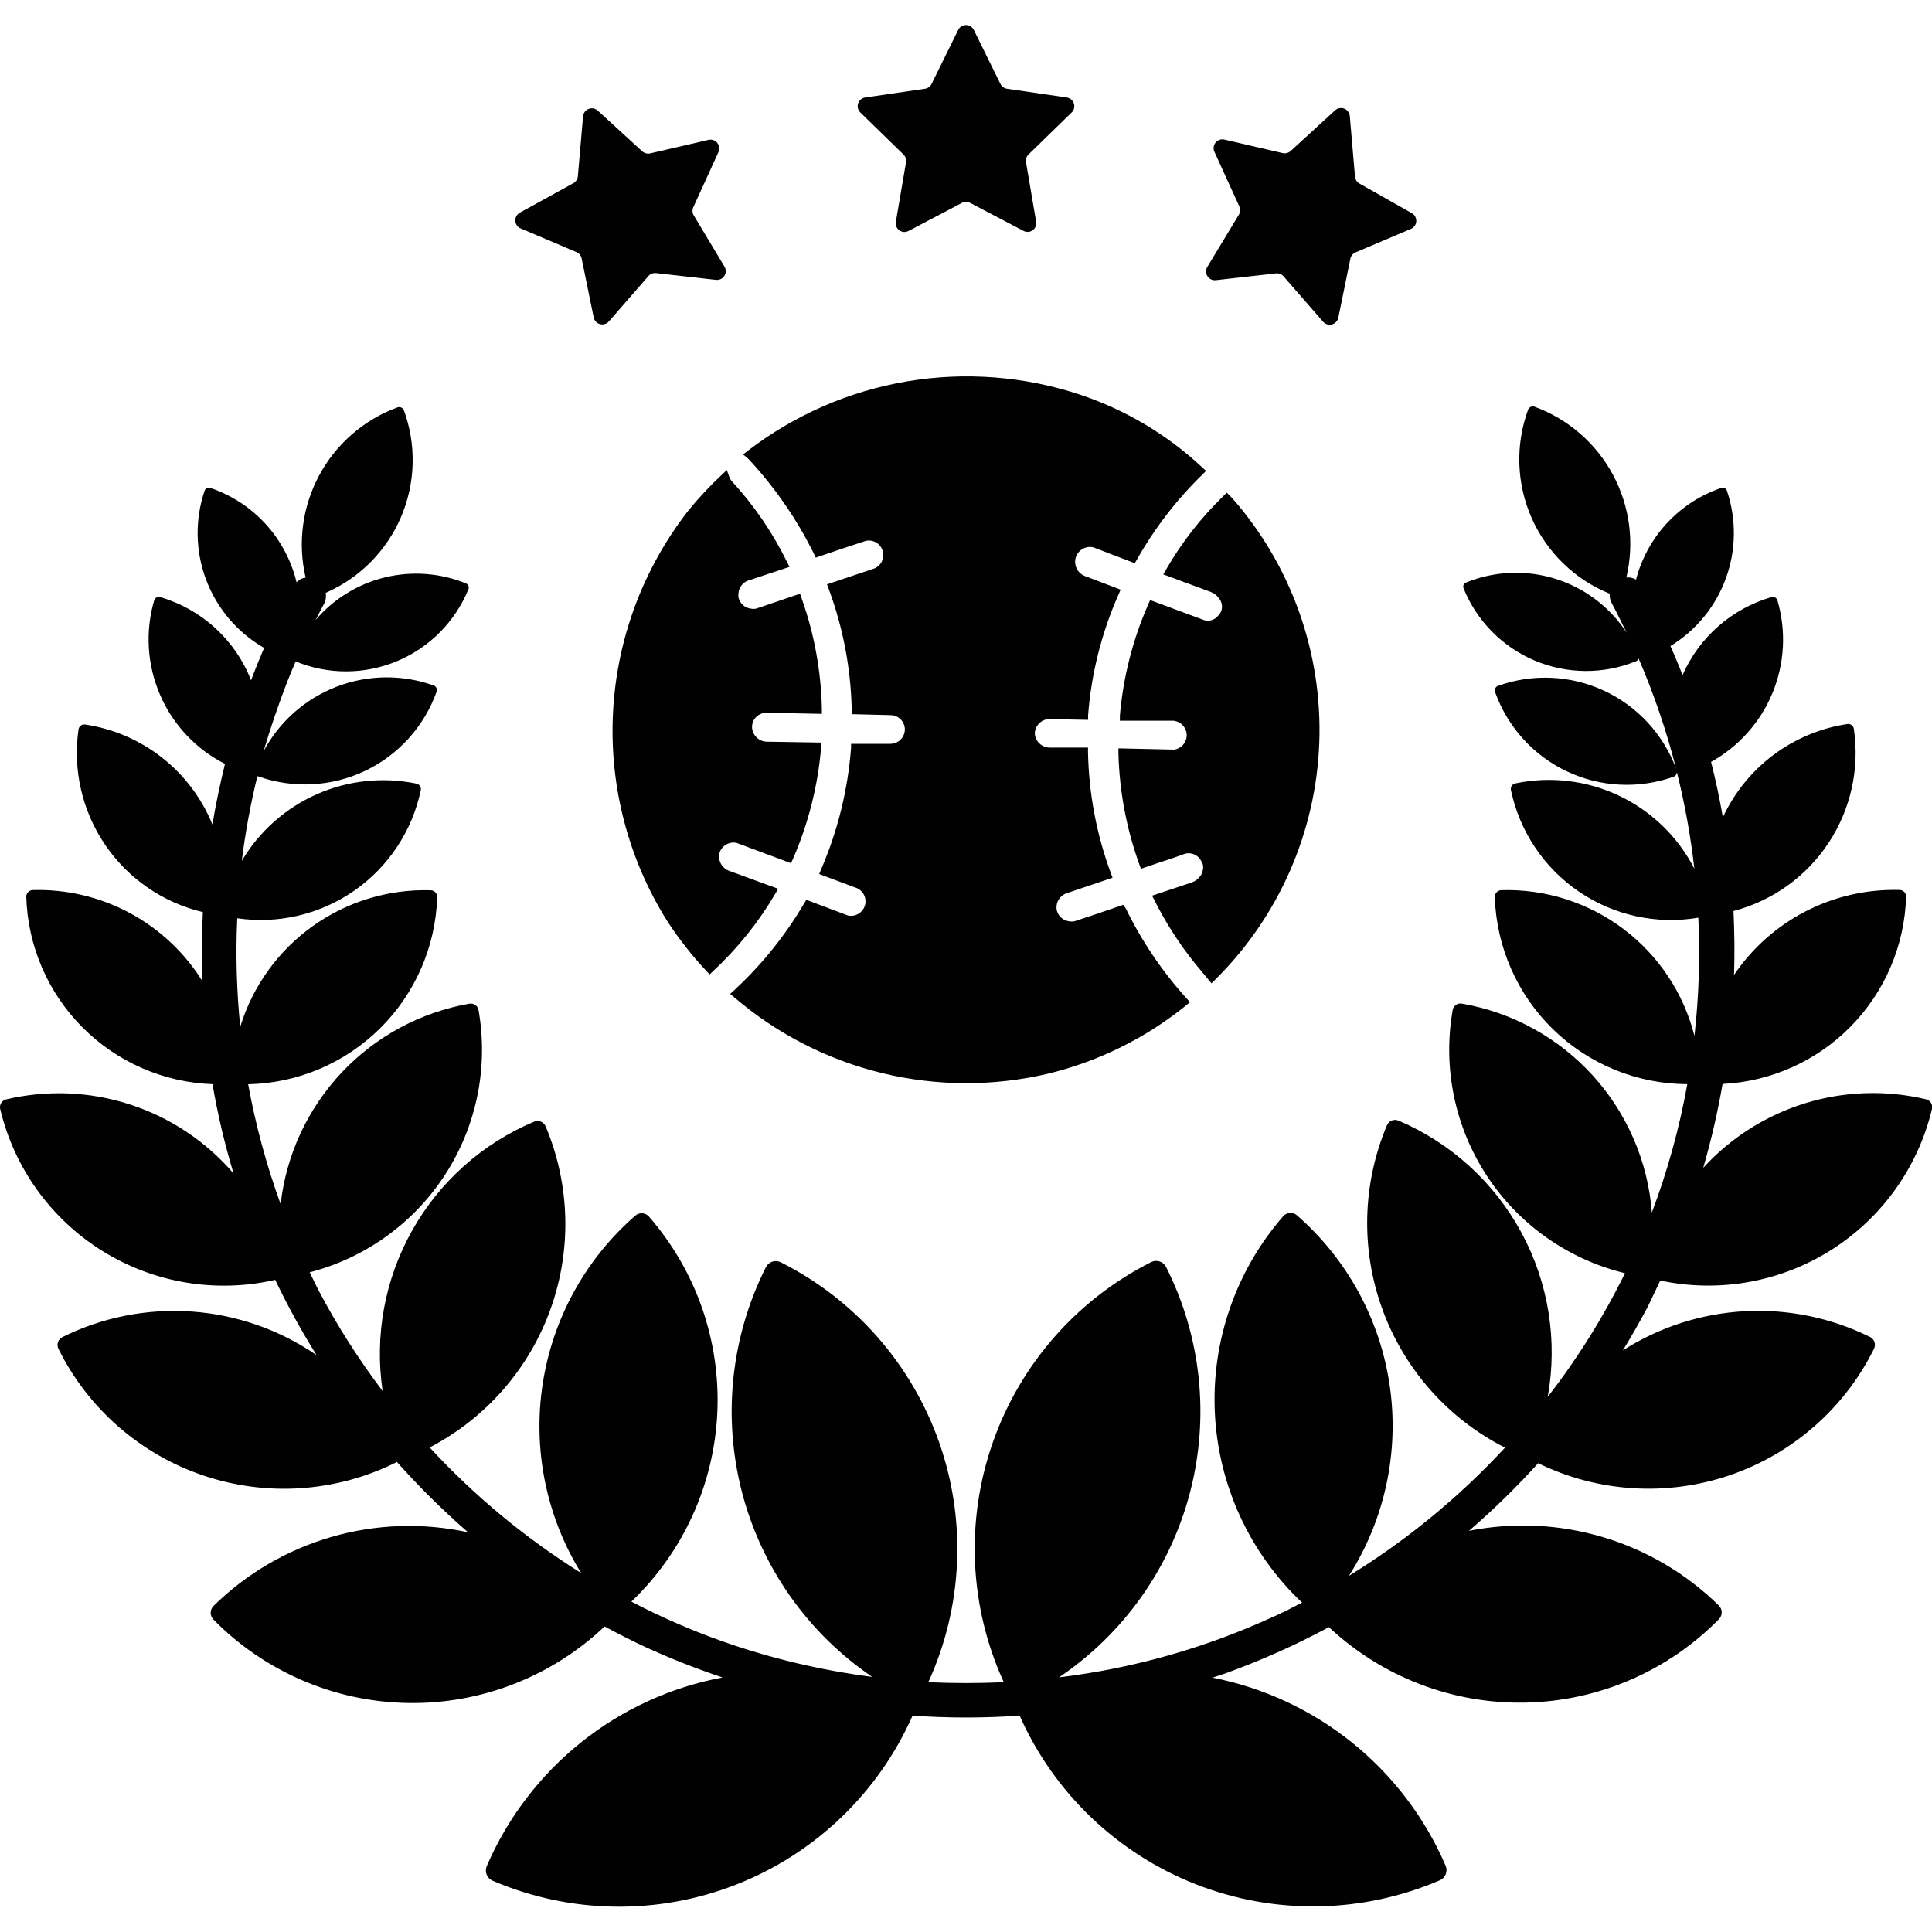
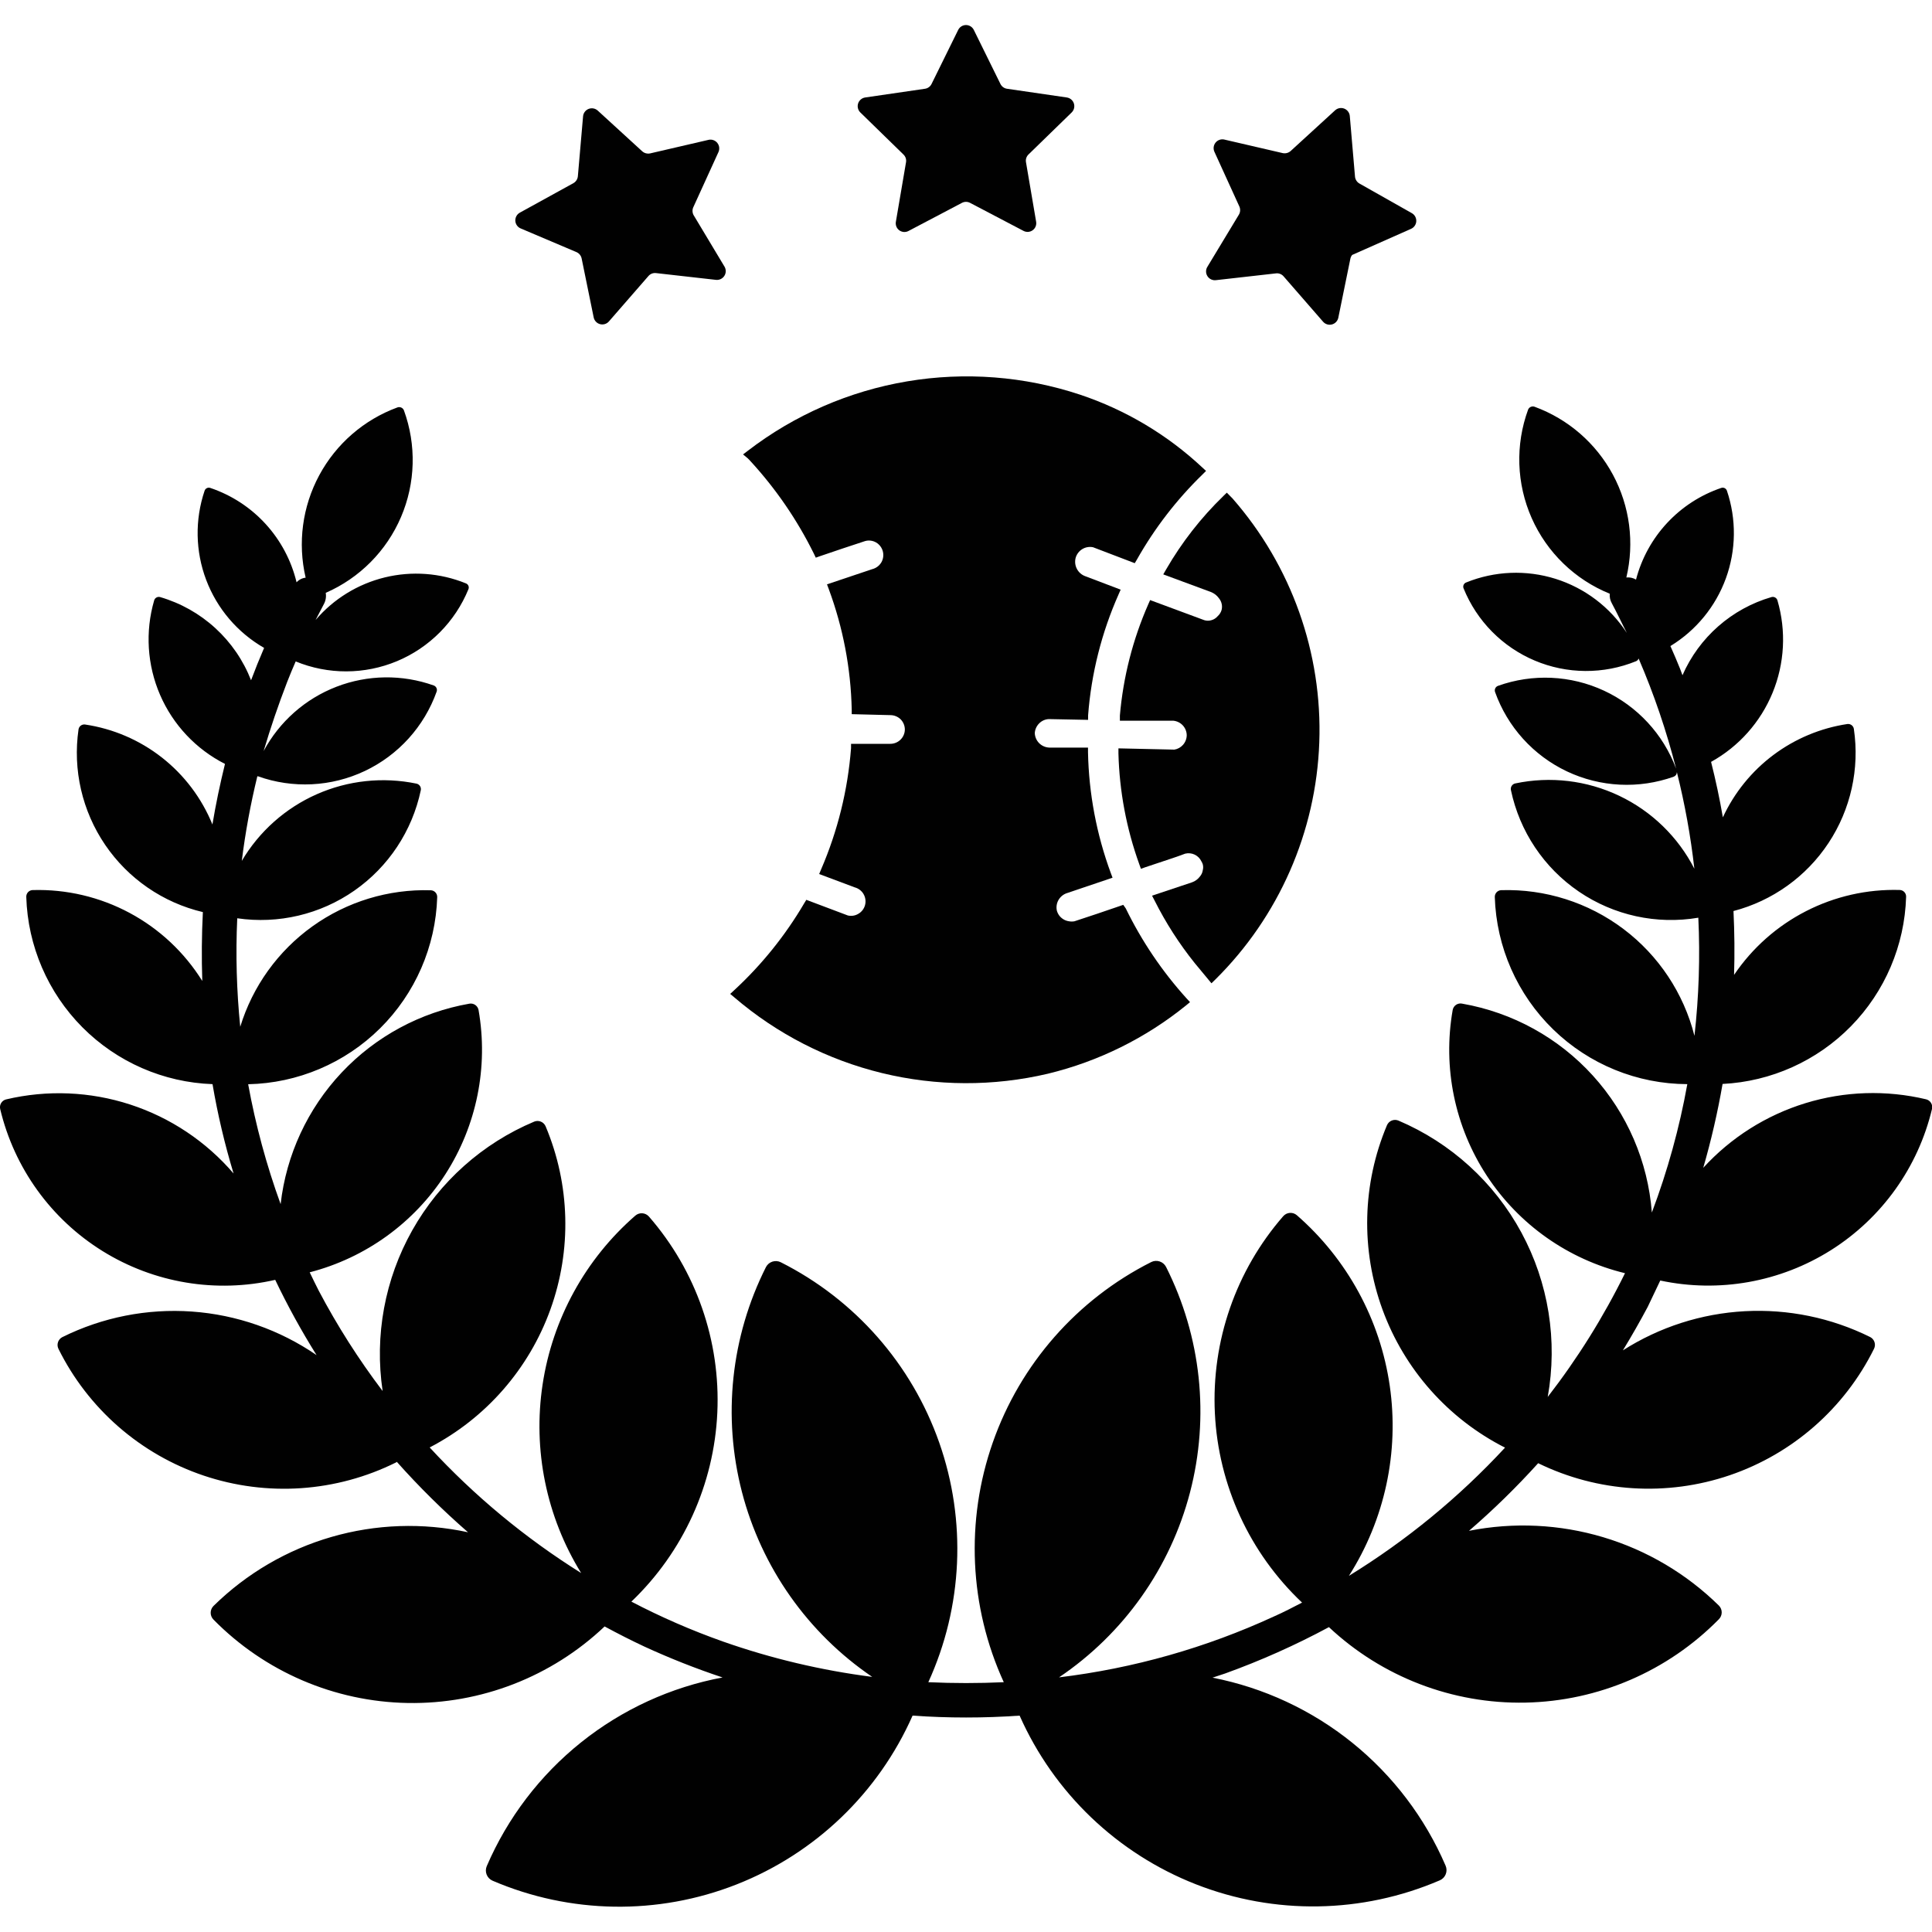
<svg xmlns="http://www.w3.org/2000/svg" width="200" height="200" viewBox="0 0 200 200" fill="none">
  <rect width="200" height="200" fill="white" />
  <g clip-path="url(#clip0)">
    <path d="M124.22 90.73C124.011 91.012 123.722 91.225 123.39 91.34L119.26 92.72L119.53 93.24C120.68 95.529 122.067 97.691 123.67 99.69L125.41 101.79L125.8 101.41C132.387 94.897 136.24 86.117 136.572 76.86C136.905 67.603 133.692 58.569 127.59 51.6L127 51L126.64 51.35C124.325 53.594 122.333 56.148 120.72 58.94L120.42 59.46L125.34 61.28C125.683 61.41 125.979 61.64 126.19 61.94C126.325 62.105 126.42 62.3 126.467 62.508C126.514 62.716 126.512 62.933 126.46 63.14C126.388 63.391 126.246 63.617 126.05 63.79C125.883 63.988 125.66 64.131 125.41 64.2C125.169 64.275 124.911 64.275 124.67 64.2L119.06 62.12L118.87 62.55C117.266 66.203 116.272 70.095 115.93 74.07V74.61H121.48C121.852 74.649 122.197 74.823 122.45 75.1C122.702 75.376 122.845 75.736 122.85 76.11C122.845 76.48 122.707 76.835 122.46 77.11C122.229 77.371 121.914 77.544 121.57 77.6L115.78 77.47V77.99C115.88 81.908 116.609 85.784 117.94 89.47L118.11 89.94L118.58 89.77L120.32 89.19C121.1 88.93 121.9 88.67 122.69 88.37C123.019 88.289 123.367 88.325 123.673 88.47C123.979 88.616 124.225 88.863 124.37 89.17C124.429 89.264 124.476 89.365 124.51 89.47C124.565 89.673 124.565 89.887 124.51 90.09C124.477 90.327 124.376 90.549 124.22 90.73V90.73Z" fill="#010101" />
-     <path d="M71.26 52.85C66.574 58.852 63.851 66.15 63.459 73.754C63.067 81.358 65.026 88.899 69.07 95.35C70.266 97.186 71.621 98.912 73.12 100.51L73.46 100.87L73.82 100.53C76.341 98.19 78.507 95.495 80.25 92.53L80.56 92.01L75.56 90.18C75.176 90.059 74.851 89.799 74.65 89.45C74.453 89.112 74.389 88.713 74.47 88.33C74.579 87.951 74.83 87.629 75.17 87.43C75.498 87.235 75.888 87.174 76.26 87.26L81.89 89.36L82.08 88.93C83.676 85.272 84.662 81.377 85 77.4V76.87L79.35 76.78C78.957 76.765 78.584 76.602 78.306 76.324C78.028 76.046 77.865 75.673 77.85 75.28C77.846 75.084 77.883 74.89 77.96 74.71C78.029 74.525 78.138 74.358 78.28 74.22C78.419 74.081 78.586 73.972 78.77 73.9C78.946 73.821 79.137 73.78 79.33 73.78V73.78L85.08 73.9V73.38C85 69.472 84.291 65.602 82.98 61.92L82.82 61.46L78.29 63C78.099 63.04 77.901 63.04 77.71 63C77.513 62.972 77.323 62.907 77.15 62.81C76.982 62.71 76.835 62.578 76.72 62.42C76.6 62.265 76.512 62.089 76.46 61.9C76.425 61.705 76.425 61.505 76.46 61.31C76.487 61.115 76.556 60.927 76.66 60.76C76.753 60.587 76.882 60.437 77.04 60.32C77.207 60.195 77.398 60.103 77.6 60.05L81.73 58.68L81.47 58.16C79.982 55.139 78.073 52.344 75.8 49.86C75.667 49.723 75.565 49.559 75.5 49.38L75.24 48.66L74.69 49.18C73.463 50.323 72.317 51.549 71.26 52.85V52.85Z" fill="#010101" />
    <path d="M77.7 47.75C80.33 50.616 82.539 53.842 84.26 57.33L84.45 57.73L84.87 57.58C86.44 57.05 88 56.51 89.56 56.01C89.75 55.957 89.949 55.943 90.145 55.969C90.341 55.995 90.53 56.06 90.7 56.16C91.041 56.362 91.289 56.691 91.39 57.074C91.491 57.458 91.437 57.866 91.24 58.21C91.136 58.385 90.999 58.538 90.836 58.66C90.673 58.782 90.487 58.87 90.29 58.92L85.61 60.49L85.79 60.97C87.272 64.969 88.077 69.186 88.17 73.45V73.93L92.17 74.03C92.566 74.031 92.945 74.185 93.23 74.46C93.51 74.742 93.668 75.123 93.67 75.52C93.665 75.916 93.503 76.294 93.22 76.571C92.937 76.849 92.556 77.003 92.16 77H90.56C89.89 77 89.22 77 88.56 77H88.1V77.45C87.767 81.776 86.72 86.017 85 90L84.8 90.48L88.48 91.86C88.864 91.961 89.193 92.21 89.394 92.554C89.594 92.897 89.65 93.305 89.55 93.69C89.5 93.881 89.412 94.059 89.292 94.216C89.172 94.372 89.021 94.503 88.85 94.6C88.526 94.795 88.138 94.856 87.77 94.77L83.47 93.15L83.25 93.51C81.289 96.85 78.846 99.882 76 102.51L75.59 102.89L76.02 103.25C80.428 107.027 85.665 109.711 91.305 111.084C96.945 112.456 102.829 112.479 108.48 111.15C113.712 109.883 118.596 107.468 122.78 104.08L123.19 103.74L122.83 103.35C120.306 100.558 118.188 97.424 116.54 94.04L116.28 93.67L115.87 93.81C114.33 94.343 112.783 94.863 111.23 95.37C111.042 95.405 110.848 95.405 110.66 95.37C110.466 95.343 110.279 95.279 110.11 95.18C109.941 95.081 109.792 94.952 109.67 94.8C109.554 94.647 109.466 94.474 109.41 94.29C109.318 93.898 109.383 93.485 109.59 93.14C109.801 92.792 110.137 92.538 110.53 92.43L115.17 90.86L114.99 90.38C113.514 86.374 112.716 82.149 112.63 77.88V77.39H108.63C108.235 77.378 107.86 77.216 107.579 76.938C107.299 76.659 107.135 76.285 107.12 75.89C107.143 75.513 107.303 75.157 107.57 74.89C107.835 74.619 108.192 74.458 108.57 74.44L112.64 74.52V74.05C112.97 69.724 114.039 65.486 115.8 61.52L116.01 61.04L112.35 59.65C111.976 59.516 111.666 59.246 111.481 58.894C111.296 58.543 111.249 58.134 111.35 57.75C111.456 57.373 111.7 57.051 112.034 56.846C112.368 56.642 112.766 56.572 113.15 56.65L117.47 58.3L117.69 57.93C119.521 54.684 121.807 51.717 124.48 49.12L124.85 48.75L124.47 48.4C120.844 45.007 116.529 42.435 111.82 40.86C106.049 38.943 99.895 38.469 93.898 39.48C87.901 40.491 82.244 42.956 77.42 46.66L76.92 47.04L77.4 47.44C77.505 47.538 77.606 47.641 77.7 47.75Z" fill="#010101" />
    <path d="M93.53 16C93.636 16.102 93.715 16.228 93.76 16.367C93.806 16.507 93.816 16.656 93.79 16.8L92.74 22.96C92.711 23.126 92.729 23.297 92.792 23.454C92.855 23.61 92.961 23.745 93.098 23.845C93.235 23.944 93.396 24.002 93.565 24.014C93.733 24.025 93.901 23.989 94.05 23.91L99.58 21C99.709 20.931 99.853 20.895 100 20.895C100.147 20.895 100.291 20.931 100.42 21L105.95 23.9C106.099 23.979 106.267 24.015 106.435 24.004C106.604 23.992 106.765 23.934 106.902 23.834C107.039 23.735 107.145 23.6 107.208 23.444C107.271 23.287 107.289 23.116 107.26 22.95L106.21 16.79C106.184 16.646 106.194 16.497 106.24 16.357C106.285 16.218 106.364 16.092 106.47 15.99L110.94 11.64C111.061 11.521 111.146 11.371 111.186 11.206C111.226 11.041 111.22 10.868 111.167 10.707C111.113 10.545 111.016 10.402 110.886 10.293C110.756 10.184 110.598 10.114 110.43 10.09L104.26 9.19C104.114 9.171 103.974 9.117 103.854 9.031C103.733 8.946 103.636 8.832 103.57 8.7L100.81 3.1C100.736 2.948 100.621 2.82 100.478 2.73C100.335 2.64 100.169 2.592 100 2.592C99.831 2.592 99.665 2.64 99.522 2.73C99.379 2.82 99.264 2.948 99.19 3.1L96.43 8.7C96.364 8.832 96.266 8.946 96.146 9.031C96.026 9.117 95.886 9.171 95.74 9.19L89.57 10.09C89.402 10.114 89.244 10.184 89.114 10.293C88.984 10.402 88.886 10.545 88.833 10.707C88.78 10.868 88.773 11.041 88.814 11.206C88.853 11.371 88.939 11.521 89.06 11.64L93.53 16Z" fill="#010101" />
-     <path d="M125.89 29L132.09 28.3C132.235 28.282 132.381 28.3 132.517 28.353C132.653 28.405 132.774 28.49 132.87 28.6L136.97 33.31C137.081 33.436 137.226 33.528 137.386 33.577C137.547 33.626 137.718 33.629 137.881 33.587C138.043 33.544 138.191 33.458 138.307 33.336C138.424 33.215 138.504 33.064 138.54 32.9L139.79 26.78C139.82 26.637 139.884 26.504 139.977 26.391C140.069 26.278 140.186 26.189 140.32 26.13L146.07 23.69C146.224 23.622 146.356 23.513 146.451 23.375C146.547 23.237 146.603 23.075 146.612 22.908C146.621 22.74 146.584 22.573 146.504 22.425C146.424 22.277 146.305 22.154 146.16 22.07L140.73 19C140.602 18.927 140.494 18.825 140.414 18.701C140.333 18.578 140.284 18.436 140.27 18.29L139.73 12C139.713 11.832 139.65 11.672 139.547 11.538C139.445 11.404 139.307 11.301 139.149 11.241C138.991 11.181 138.82 11.166 138.654 11.197C138.488 11.229 138.334 11.306 138.21 11.42L133.61 15.63C133.5 15.728 133.369 15.8 133.226 15.838C133.084 15.876 132.934 15.88 132.79 15.85L126.71 14.44C126.547 14.41 126.38 14.424 126.225 14.482C126.07 14.54 125.933 14.639 125.831 14.769C125.728 14.899 125.662 15.054 125.641 15.218C125.62 15.382 125.644 15.549 125.71 15.7L128.3 21.38C128.359 21.514 128.385 21.66 128.377 21.806C128.368 21.952 128.325 22.094 128.25 22.22L125 27.6C124.904 27.746 124.852 27.918 124.851 28.093C124.85 28.268 124.899 28.44 124.993 28.587C125.087 28.735 125.221 28.853 125.381 28.926C125.54 28.999 125.717 29.025 125.89 29V29Z" fill="#010101" />
+     <path d="M125.89 29L132.09 28.3C132.235 28.282 132.381 28.3 132.517 28.353C132.653 28.405 132.774 28.49 132.87 28.6L136.97 33.31C137.081 33.436 137.226 33.528 137.386 33.577C137.547 33.626 137.718 33.629 137.881 33.587C138.043 33.544 138.191 33.458 138.307 33.336C138.424 33.215 138.504 33.064 138.54 32.9L139.79 26.78C139.82 26.637 139.884 26.504 139.977 26.391L146.07 23.69C146.224 23.622 146.356 23.513 146.451 23.375C146.547 23.237 146.603 23.075 146.612 22.908C146.621 22.74 146.584 22.573 146.504 22.425C146.424 22.277 146.305 22.154 146.16 22.07L140.73 19C140.602 18.927 140.494 18.825 140.414 18.701C140.333 18.578 140.284 18.436 140.27 18.29L139.73 12C139.713 11.832 139.65 11.672 139.547 11.538C139.445 11.404 139.307 11.301 139.149 11.241C138.991 11.181 138.82 11.166 138.654 11.197C138.488 11.229 138.334 11.306 138.21 11.42L133.61 15.63C133.5 15.728 133.369 15.8 133.226 15.838C133.084 15.876 132.934 15.88 132.79 15.85L126.71 14.44C126.547 14.41 126.38 14.424 126.225 14.482C126.07 14.54 125.933 14.639 125.831 14.769C125.728 14.899 125.662 15.054 125.641 15.218C125.62 15.382 125.644 15.549 125.71 15.7L128.3 21.38C128.359 21.514 128.385 21.66 128.377 21.806C128.368 21.952 128.325 22.094 128.25 22.22L125 27.6C124.904 27.746 124.852 27.918 124.851 28.093C124.85 28.268 124.899 28.44 124.993 28.587C125.087 28.735 125.221 28.853 125.381 28.926C125.54 28.999 125.717 29.025 125.89 29V29Z" fill="#010101" />
    <path d="M53.93 23.66L59.68 26.1C59.814 26.159 59.931 26.248 60.023 26.361C60.115 26.474 60.179 26.607 60.21 26.75L61.46 32.87C61.496 33.034 61.576 33.185 61.693 33.306C61.809 33.428 61.957 33.514 62.119 33.557C62.282 33.599 62.453 33.596 62.614 33.547C62.774 33.498 62.919 33.406 63.03 33.28L67.13 28.57C67.225 28.46 67.347 28.375 67.483 28.323C67.619 28.27 67.765 28.252 67.91 28.27L74.11 28.97C74.279 28.99 74.45 28.963 74.604 28.891C74.758 28.819 74.889 28.705 74.982 28.562C75.075 28.42 75.125 28.254 75.129 28.084C75.132 27.914 75.087 27.746 75 27.6L71.79 22.25C71.723 22.12 71.689 21.976 71.689 21.83C71.689 21.684 71.723 21.54 71.79 21.41L74.38 15.73C74.446 15.579 74.47 15.412 74.449 15.248C74.428 15.084 74.362 14.928 74.259 14.799C74.157 14.669 74.02 14.57 73.865 14.512C73.71 14.454 73.543 14.44 73.38 14.47L67.3 15.88C67.156 15.91 67.006 15.906 66.864 15.868C66.721 15.83 66.59 15.758 66.48 15.66L61.88 11.45C61.755 11.336 61.602 11.259 61.436 11.227C61.27 11.196 61.099 11.211 60.941 11.271C60.783 11.331 60.645 11.434 60.543 11.568C60.44 11.702 60.377 11.862 60.36 12.03L59.82 18.25C59.806 18.396 59.757 18.538 59.676 18.661C59.596 18.785 59.488 18.887 59.36 18.96L53.84 22C53.684 22.08 53.553 22.204 53.466 22.357C53.378 22.509 53.337 22.684 53.346 22.859C53.356 23.035 53.416 23.204 53.52 23.346C53.623 23.488 53.766 23.597 53.93 23.66V23.66Z" fill="#010101" />
    <path d="M171.87 132.56C177.949 133.858 184.295 132.726 189.551 129.408C194.807 126.089 198.557 120.847 200 114.8C200.051 114.587 200.016 114.361 199.902 114.174C199.787 113.987 199.603 113.852 199.39 113.8C195.262 112.817 190.946 112.956 186.889 114.202C182.833 115.449 179.184 117.758 176.32 120.89C177.146 118.036 177.813 115.138 178.32 112.21C183.342 111.961 188.086 109.829 191.607 106.24C195.128 102.65 197.168 97.866 197.32 92.84C197.324 92.749 197.31 92.658 197.278 92.573C197.246 92.488 197.198 92.409 197.135 92.343C197.073 92.277 196.998 92.224 196.914 92.187C196.831 92.151 196.741 92.131 196.65 92.13C193.284 92.034 189.948 92.789 186.952 94.326C183.956 95.862 181.396 98.13 179.51 100.92C179.577 98.72 179.557 96.517 179.45 94.31C183.486 93.254 186.989 90.745 189.289 87.264C191.588 83.784 192.522 79.576 191.91 75.45C191.885 75.296 191.801 75.157 191.676 75.064C191.551 74.971 191.395 74.93 191.24 74.95C188.46 75.369 185.828 76.471 183.578 78.156C181.329 79.842 179.532 82.06 178.35 84.61C178.02 82.69 177.61 80.77 177.13 78.87C180.003 77.277 182.248 74.754 183.497 71.715C184.746 68.676 184.923 65.303 184 62.15C183.982 62.087 183.951 62.028 183.91 61.977C183.869 61.926 183.818 61.883 183.76 61.852C183.703 61.82 183.64 61.8 183.574 61.793C183.509 61.786 183.443 61.792 183.38 61.81C181.346 62.402 179.467 63.434 177.876 64.832C176.285 66.229 175.019 67.96 174.17 69.9C174.09 69.68 174.01 69.45 173.92 69.23C173.6 68.44 173.27 67.66 172.92 66.88C175.575 65.261 177.601 62.788 178.664 59.866C179.727 56.943 179.765 53.746 178.77 50.8C178.751 50.742 178.72 50.688 178.68 50.642C178.64 50.596 178.591 50.558 178.536 50.531C178.481 50.504 178.421 50.488 178.36 50.485C178.299 50.481 178.238 50.49 178.18 50.51C176.039 51.238 174.113 52.486 172.573 54.143C171.034 55.799 169.93 57.812 169.36 60C169.059 59.821 168.708 59.743 168.36 59.78C169.213 56.184 168.718 52.4 166.97 49.143C165.221 45.887 162.339 43.385 158.87 42.11C158.741 42.06 158.598 42.063 158.471 42.117C158.344 42.171 158.243 42.273 158.19 42.4C156.852 46.053 156.986 50.082 158.562 53.638C160.139 57.194 163.035 59.999 166.64 61.46C166.609 61.808 166.686 62.157 166.86 62.46C167.4 63.46 167.86 64.46 168.41 65.52C166.674 62.853 164.064 60.873 161.028 59.92C157.991 58.968 154.718 59.102 151.77 60.3C151.712 60.322 151.659 60.355 151.615 60.398C151.57 60.441 151.534 60.493 151.51 60.55C151.486 60.607 151.473 60.668 151.473 60.73C151.473 60.792 151.486 60.853 151.51 60.91C152.186 62.578 153.184 64.097 154.447 65.379C155.71 66.661 157.214 67.681 158.872 68.381C160.529 69.082 162.309 69.448 164.109 69.46C165.909 69.472 167.693 69.129 169.36 68.45C169.422 68.424 169.478 68.386 169.524 68.338C169.57 68.29 169.606 68.233 169.63 68.17C171.222 71.862 172.519 75.674 173.51 79.57C172.181 76.004 169.501 73.104 166.049 71.5C162.598 69.896 158.653 69.716 155.07 71C154.945 71.045 154.844 71.138 154.788 71.258C154.731 71.378 154.725 71.515 154.77 71.64C155.409 73.43 156.395 75.077 157.67 76.486C158.946 77.895 160.487 79.039 162.205 79.853C163.923 80.666 165.785 81.133 167.683 81.227C169.582 81.321 171.48 81.04 173.27 80.4C173.365 80.363 173.446 80.299 173.503 80.215C173.56 80.131 173.591 80.032 173.59 79.93C174.414 83.219 175.019 86.56 175.4 89.93C173.705 86.629 170.973 83.976 167.623 82.381C164.273 80.785 160.491 80.335 156.86 81.1C156.785 81.115 156.714 81.146 156.65 81.189C156.587 81.232 156.533 81.287 156.491 81.351C156.449 81.415 156.421 81.487 156.407 81.562C156.393 81.638 156.394 81.715 156.41 81.79C157.31 86.072 159.833 89.84 163.449 92.302C167.066 94.765 171.496 95.732 175.81 95C176.002 99.081 175.868 103.17 175.41 107.23C174.292 102.815 171.7 98.913 168.063 96.171C164.426 93.429 159.963 92.011 155.41 92.15C155.319 92.153 155.23 92.173 155.147 92.21C155.065 92.247 154.99 92.3 154.928 92.366C154.866 92.432 154.817 92.51 154.785 92.594C154.753 92.679 154.737 92.769 154.74 92.86C154.903 98.042 157.073 102.959 160.791 106.572C164.509 110.186 169.485 112.214 174.67 112.23C173.855 116.763 172.626 121.211 171 125.52C170.595 120.249 168.447 115.263 164.894 111.348C161.342 107.433 156.587 104.813 151.38 103.9C151.271 103.874 151.157 103.87 151.047 103.89C150.936 103.909 150.83 103.951 150.737 104.013C150.643 104.075 150.563 104.155 150.502 104.249C150.44 104.344 150.399 104.449 150.38 104.56C149.336 110.517 150.599 116.649 153.913 121.708C157.226 126.768 162.342 130.376 168.22 131.8C165.992 136.329 163.312 140.621 160.22 144.61C161.266 138.795 160.307 132.797 157.498 127.599C154.689 122.401 150.198 118.311 144.76 116C144.54 115.91 144.293 115.909 144.072 115.999C143.851 116.089 143.675 116.262 143.58 116.48C141.016 122.558 140.851 129.381 143.119 135.576C145.387 141.77 149.918 146.874 155.8 149.86C151.042 154.998 145.605 159.462 139.64 163.13C143.357 157.292 144.857 150.315 143.868 143.465C142.879 136.616 139.466 130.348 134.25 125.8C134.05 125.626 133.789 125.539 133.524 125.558C133.26 125.577 133.014 125.7 132.84 125.9C127.936 131.528 125.4 138.836 125.763 146.293C126.127 153.749 129.362 160.775 134.79 165.9C133.84 166.39 132.87 166.9 131.89 167.33C124.844 170.58 117.333 172.709 109.63 173.64C116.33 169.118 121.152 162.308 123.191 154.487C125.231 146.665 124.349 138.368 120.71 131.15C120.571 130.88 120.331 130.677 120.043 130.583C119.754 130.489 119.441 130.513 119.17 130.65C111.496 134.519 105.62 141.21 102.775 149.319C99.93 157.429 100.336 166.325 103.91 174.14C101.31 174.26 98.7 174.26 96.1 174.14C99.669 166.326 100.073 157.433 97.226 149.328C94.378 141.222 88.502 134.535 80.83 130.67C80.559 130.533 80.246 130.509 79.957 130.603C79.669 130.697 79.429 130.9 79.29 131.17C75.665 138.372 74.783 146.646 76.806 154.45C78.83 162.255 83.622 169.057 90.29 173.59C85.026 172.916 79.847 171.69 74.84 169.93C71.587 168.778 68.419 167.398 65.36 165.8C70.731 160.665 73.918 153.658 74.257 146.235C74.596 138.811 72.061 131.543 67.18 125.94C67.006 125.74 66.76 125.617 66.496 125.598C66.231 125.579 65.97 125.666 65.77 125.84C60.6 130.341 57.198 136.533 56.171 143.31C55.143 150.087 56.557 157.009 60.16 162.84C54.378 159.224 49.105 154.852 44.48 149.84C50.291 146.819 54.752 141.72 56.976 135.559C59.2 129.399 59.022 122.626 56.48 116.59C56.385 116.372 56.209 116.199 55.988 116.109C55.767 116.019 55.52 116.02 55.3 116.11C49.958 118.355 45.516 122.315 42.675 127.366C39.834 132.416 38.755 138.269 39.61 144C37.128 140.726 34.917 137.254 33 133.62C32.67 132.99 32.37 132.34 32.06 131.71C37.853 130.211 42.869 126.584 46.109 121.553C49.348 116.521 50.573 110.454 49.54 104.56C49.501 104.347 49.379 104.158 49.201 104.034C49.023 103.91 48.803 103.862 48.59 103.9C43.53 104.787 38.892 107.287 35.37 111.027C31.849 114.767 29.631 119.546 29.05 124.65C27.584 120.615 26.46 116.463 25.69 112.24C30.812 112.132 35.698 110.063 39.339 106.459C42.98 102.855 45.1 97.991 45.26 92.87C45.263 92.779 45.247 92.689 45.215 92.604C45.183 92.52 45.134 92.442 45.072 92.376C45.01 92.31 44.935 92.257 44.853 92.22C44.77 92.183 44.681 92.163 44.59 92.16C40.209 92.029 35.906 93.341 32.343 95.894C28.78 98.447 26.154 102.099 24.87 106.29C24.492 102.559 24.388 98.806 24.56 95.06C28.818 95.682 33.153 94.658 36.683 92.196C40.212 89.734 42.672 86.021 43.56 81.81C43.576 81.735 43.577 81.658 43.563 81.582C43.549 81.507 43.521 81.435 43.479 81.371C43.437 81.307 43.383 81.252 43.319 81.209C43.256 81.166 43.185 81.135 43.11 81.12C39.639 80.402 36.029 80.787 32.787 82.221C29.546 83.656 26.833 86.068 25.03 89.12C25.397 86.171 25.935 83.246 26.64 80.36H26.7C28.49 81 30.388 81.281 32.287 81.187C34.185 81.094 36.047 80.626 37.765 79.813C39.483 78.999 41.024 77.855 42.3 76.446C43.575 75.037 44.561 73.39 45.2 71.6C45.245 71.475 45.239 71.338 45.182 71.218C45.126 71.098 45.025 71.005 44.9 70.96C41.638 69.797 38.067 69.843 34.836 71.089C31.604 72.335 28.927 74.698 27.29 77.75C28 75.35 28.8 73 29.73 70.59C30.01 69.88 30.3 69.17 30.61 68.47C32.274 69.155 34.057 69.505 35.857 69.501C37.657 69.496 39.438 69.136 41.099 68.443C42.76 67.749 44.267 66.734 45.536 65.457C46.804 64.18 47.808 62.666 48.49 61C48.514 60.943 48.527 60.882 48.527 60.82C48.527 60.758 48.514 60.697 48.49 60.64C48.466 60.583 48.43 60.531 48.385 60.488C48.341 60.445 48.288 60.412 48.23 60.39C45.567 59.308 42.631 59.092 39.838 59.772C37.045 60.453 34.537 61.995 32.67 64.18C32.95 63.63 33.23 63.09 33.52 62.55C33.718 62.191 33.788 61.775 33.72 61.37C37.222 59.842 40.009 57.036 41.512 53.524C43.016 50.012 43.122 46.058 41.81 42.47C41.757 42.343 41.656 42.241 41.529 42.187C41.402 42.133 41.259 42.13 41.13 42.18C37.671 43.454 34.797 45.949 33.05 49.194C31.302 52.439 30.8 56.211 31.64 59.8C31.279 59.842 30.945 60.012 30.7 60.28C30.161 58.029 29.058 55.951 27.496 54.242C25.934 52.533 23.964 51.249 21.77 50.51C21.712 50.49 21.651 50.481 21.59 50.485C21.529 50.488 21.469 50.504 21.414 50.531C21.359 50.558 21.31 50.596 21.27 50.642C21.23 50.688 21.199 50.742 21.18 50.8C20.164 53.806 20.223 57.071 21.346 60.038C22.47 63.005 24.588 65.491 27.34 67.07C26.86 68.18 26.41 69.3 25.99 70.42C25.186 68.36 23.919 66.513 22.287 65.02C20.656 63.527 18.703 62.429 16.58 61.81C16.453 61.773 16.316 61.788 16.2 61.852C16.083 61.915 15.997 62.023 15.96 62.15C15.017 65.384 15.233 68.846 16.572 71.937C17.91 75.028 20.286 77.555 23.29 79.08C22.78 81.15 22.34 83.24 21.99 85.35C20.881 82.627 19.081 80.24 16.768 78.425C14.455 76.61 11.709 75.43 8.8 75C8.645 74.98 8.489 75.021 8.364 75.114C8.238 75.207 8.155 75.346 8.13 75.5C7.521 79.692 8.505 83.959 10.888 87.462C13.27 90.964 16.878 93.446 21 94.42C20.88 96.793 20.86 99.17 20.94 101.55C19.091 98.585 16.499 96.156 13.419 94.505C10.34 92.855 6.882 92.039 3.39 92.14C3.299 92.141 3.209 92.161 3.126 92.197C3.042 92.234 2.967 92.287 2.905 92.353C2.842 92.419 2.794 92.498 2.762 92.583C2.73 92.668 2.716 92.759 2.72 92.85C2.874 97.924 4.952 102.749 8.532 106.348C12.112 109.947 16.927 112.05 22 112.23C22.532 115.356 23.26 118.445 24.18 121.48C21.336 118.164 17.634 115.695 13.481 114.342C9.327 112.989 4.881 112.805 0.63 113.81C0.417 113.862 0.233 113.997 0.118 114.184C0.004 114.371 -0.031 114.597 0.02 114.81C1.475 120.916 5.283 126.199 10.616 129.51C15.948 132.822 22.372 133.893 28.49 132.49C29.768 135.166 31.197 137.766 32.77 140.28C28.946 137.655 24.49 136.098 19.863 135.771C15.236 135.444 10.605 136.359 6.45 138.42C6.238 138.529 6.078 138.717 6.003 138.943C5.928 139.17 5.945 139.416 6.05 139.63C7.571 142.698 9.682 145.437 12.262 147.689C14.843 149.941 17.841 151.662 21.087 152.754C24.333 153.846 27.763 154.288 31.18 154.054C34.596 153.82 37.933 152.915 41 151.39L41.08 151.33C43.38 153.913 45.842 156.348 48.45 158.62C43.77 157.606 38.91 157.772 34.31 159.104C29.71 160.436 25.514 162.892 22.1 166.25C21.914 166.437 21.809 166.691 21.809 166.955C21.809 167.219 21.914 167.473 22.1 167.66C27.41 173.06 34.628 176.16 42.2 176.293C49.772 176.426 57.094 173.581 62.59 168.37C63.94 169.1 65.31 169.8 66.7 170.45C69.339 171.664 72.043 172.733 74.8 173.65C69.442 174.654 64.413 176.961 60.156 180.366C55.899 183.772 52.545 188.173 50.39 193.18C50.27 193.46 50.265 193.776 50.378 194.059C50.49 194.342 50.71 194.569 50.99 194.69C59.028 198.139 68.101 198.279 76.242 195.079C84.382 191.88 90.932 185.599 94.47 177.6C98.159 177.86 101.861 177.86 105.55 177.6C109.098 185.595 115.654 191.869 123.798 195.061C131.941 198.253 141.015 198.105 149.05 194.65C149.33 194.529 149.55 194.302 149.662 194.019C149.775 193.736 149.77 193.42 149.65 193.14C147.515 188.177 144.202 183.809 139.997 180.416C135.792 177.023 130.822 174.708 125.52 173.67L126.82 173.24C130.517 171.907 134.11 170.303 137.57 168.44C143.073 173.602 150.378 176.407 157.922 176.254C165.466 176.1 172.651 173.002 177.94 167.62C178.126 167.433 178.231 167.179 178.231 166.915C178.231 166.651 178.126 166.397 177.94 166.21C174.584 162.91 170.474 160.48 165.965 159.132C161.456 157.783 156.686 157.555 152.07 158.47C154.6 156.287 156.991 153.95 159.23 151.47C165.415 154.489 172.544 154.937 179.059 152.717C185.574 150.496 190.945 145.788 194 139.62C194.105 139.406 194.122 139.16 194.047 138.933C193.972 138.707 193.812 138.519 193.6 138.41C189.576 136.415 185.104 135.494 180.619 135.736C176.133 135.978 171.787 137.374 168 139.79C168.9 138.32 169.77 136.79 170.57 135.29C171 134.39 171.44 133.47 171.87 132.56Z" fill="#010101" />
  </g>
  <defs>
    <clipPath id="clip0">
      <rect width="200" height="200" fill="white" />
    </clipPath>
  </defs>
</svg>